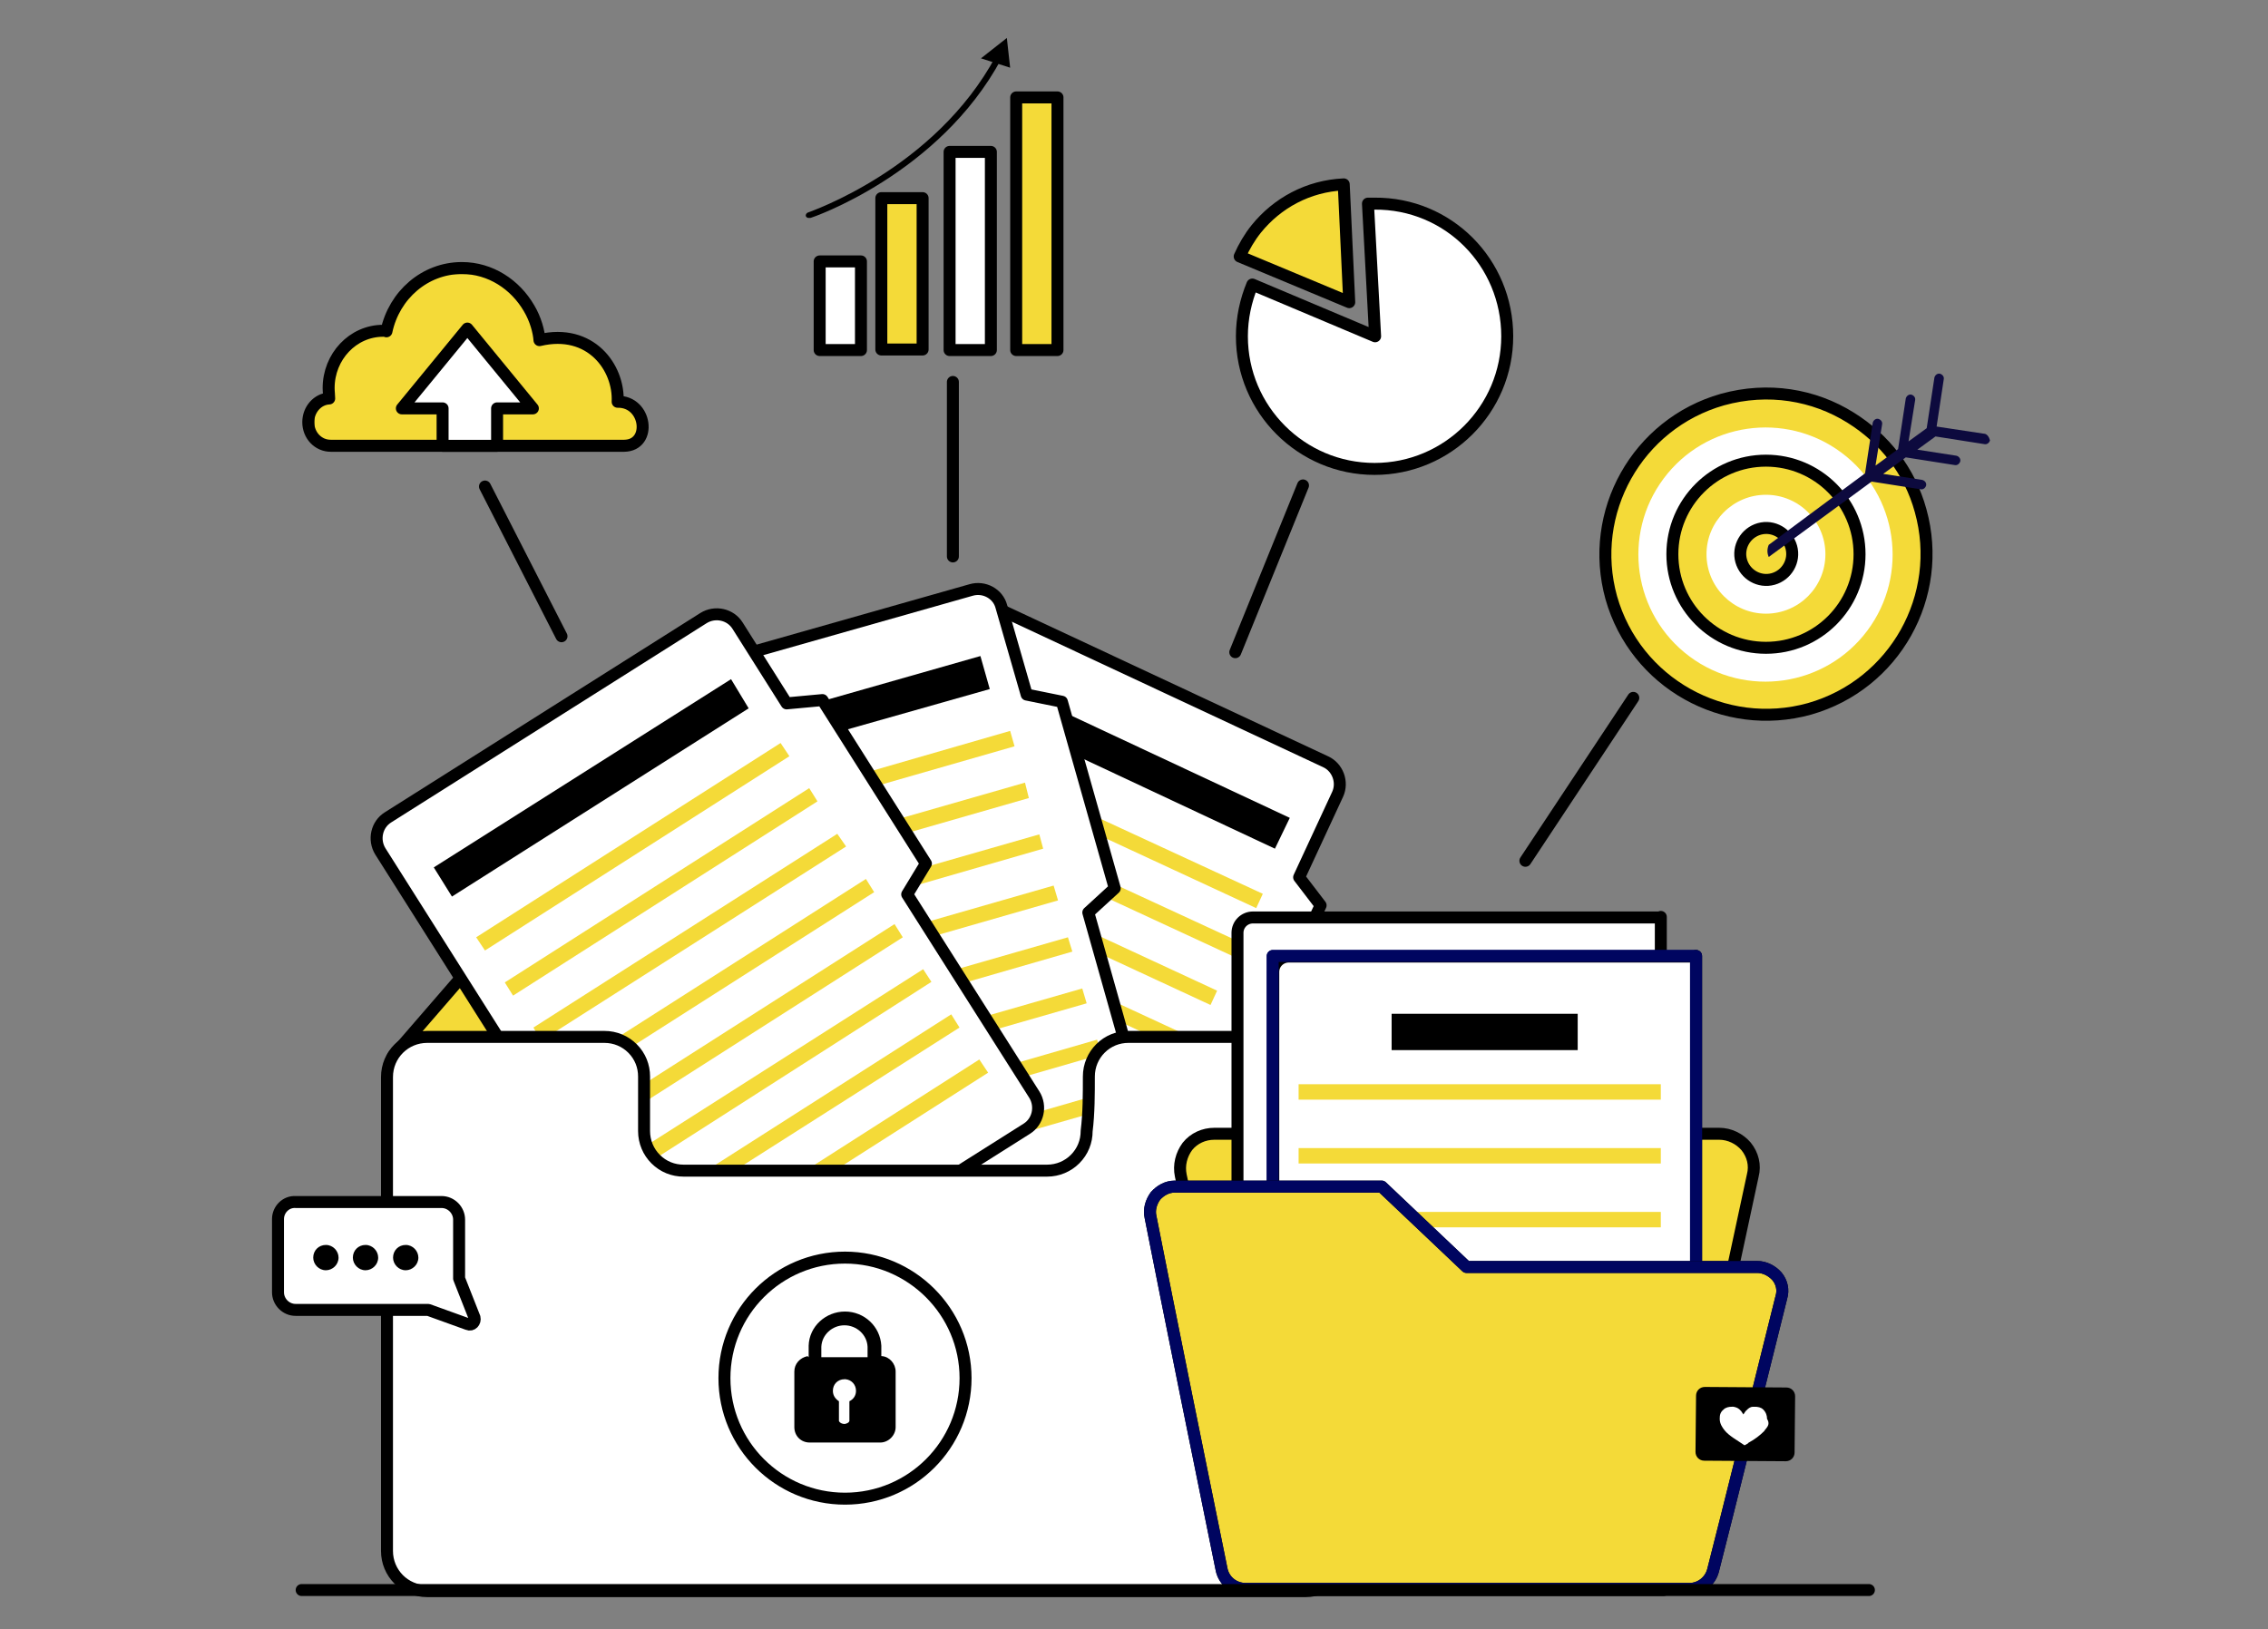
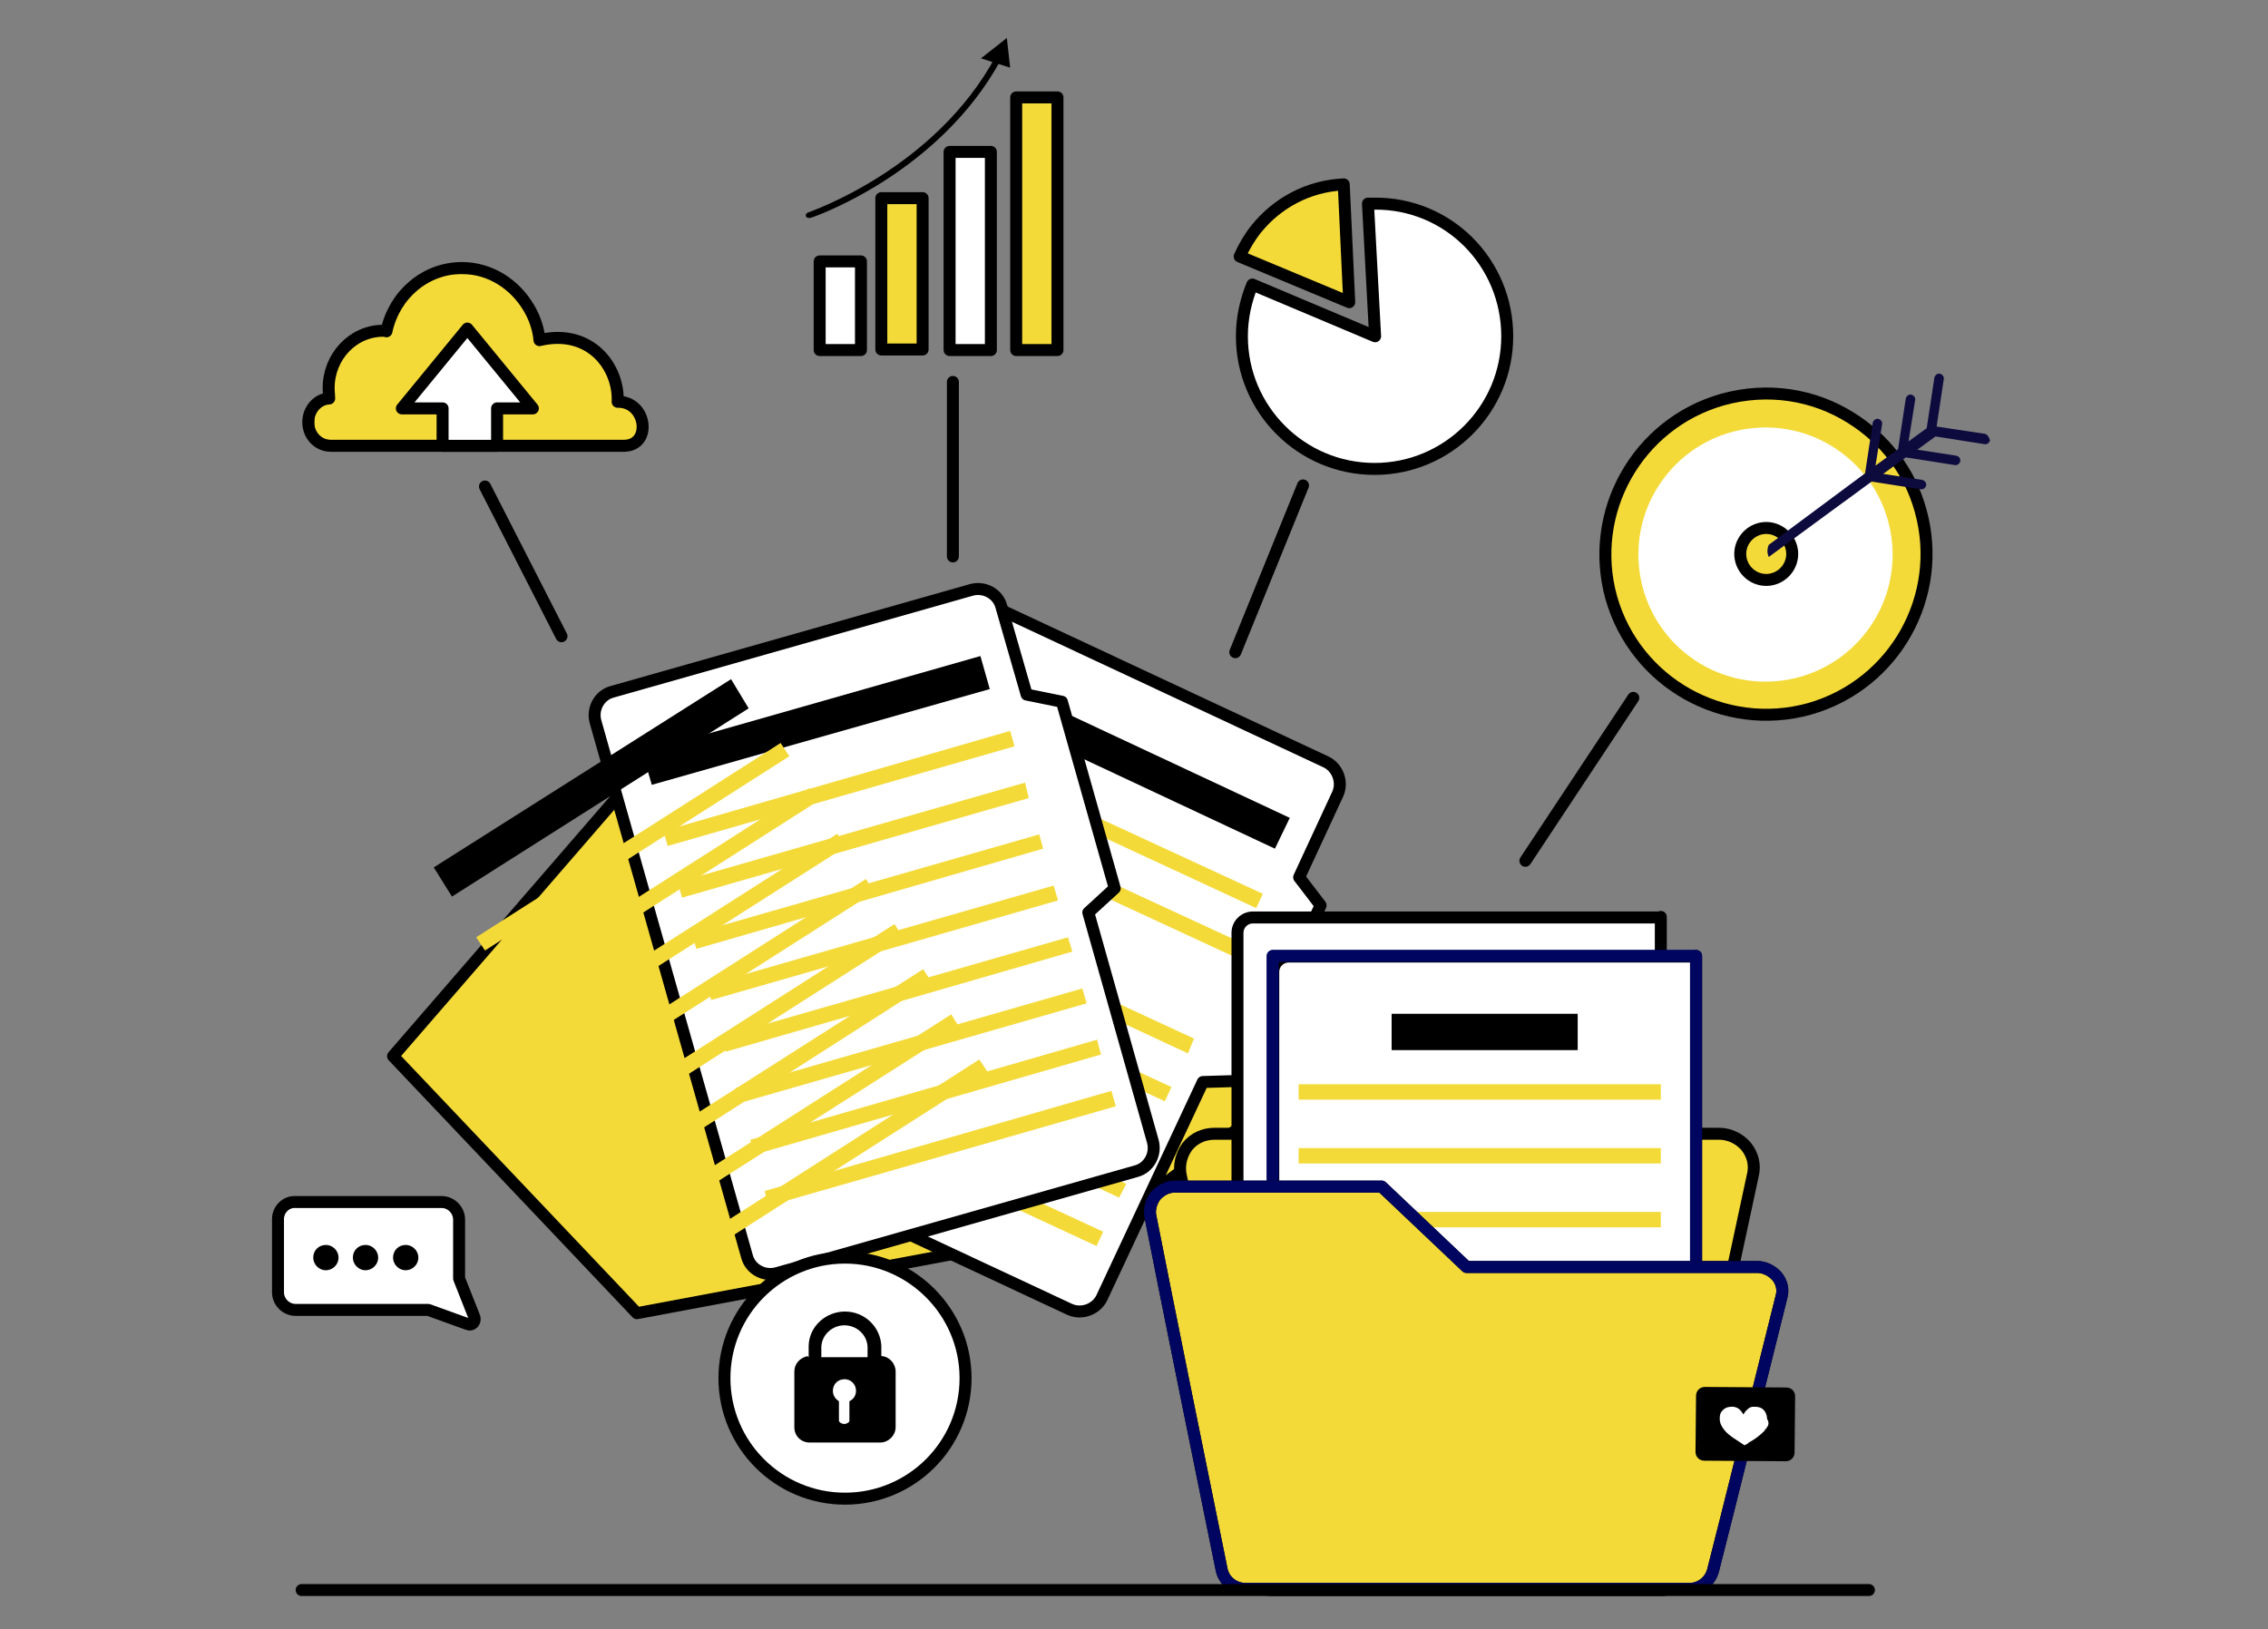
<svg xmlns="http://www.w3.org/2000/svg" xmlns:xlink="http://www.w3.org/1999/xlink" id="Layer_1" x="0px" y="0px" viewBox="0 0 412 296" style="enable-background:new 0 0 412 296;" xml:space="preserve">
  <rect x="0" y="0" width="412" height="296" fill="#808080" stroke="none" />
  <style type="text/css">	.st0{fill:#FFFFFF;stroke:#000000;stroke-width:2.7;stroke-linecap:round;stroke-linejoin:round;}	.st1{fill:#F4DA38;stroke:#000000;stroke-width:2.7;stroke-linecap:round;stroke-linejoin:round;stroke-miterlimit:10;}	.st2{fill:none;stroke:#000000;stroke-width:2.7;stroke-linecap:round;stroke-linejoin:round;stroke-miterlimit:10;}	.st3{fill:#FFFFFF;stroke:#000000;stroke-width:0.9;stroke-miterlimit:10;}	.st4{fill:none;stroke:#000000;stroke-width:2.7;stroke-linecap:round;stroke-linejoin:round;}	.st5{fill:#FFFFFF;stroke:#000000;stroke-width:2.282;stroke-linecap:round;stroke-linejoin:round;stroke-miterlimit:10;}	.st6{stroke:#000000;stroke-width:2.7;stroke-linecap:round;stroke-linejoin:round;stroke-miterlimit:10;}	.st7{fill:#FFFFFF;stroke:#000000;stroke-width:2.59;stroke-linecap:round;stroke-linejoin:round;stroke-miterlimit:10;}	.st8{fill:none;stroke:#000000;stroke-width:2.59;stroke-linecap:round;stroke-linejoin:round;stroke-miterlimit:10;}	.st9{clip-path:url(#SVGID_4_);}	.st10{fill:#F4DA38;stroke:#000000;stroke-width:2.59;stroke-linecap:round;stroke-linejoin:round;stroke-miterlimit:10;}	.st11{fill:#A05E47;}	.st12{fill:#FFFFFF;}	.st13{clip-path:url(#SVGID_6_);}	.st14{fill:#C18B76;}	.st15{fill:#EEB399;}	.st16{fill:#F4DA38;stroke:#F4DA38;stroke-width:2.59;stroke-linecap:round;stroke-linejoin:round;stroke-miterlimit:10;}	.st17{fill:#F4DA38;}	.st18{clip-path:url(#SVGID_8_);}	.st19{fill:#171E26;}			.st20{fill-rule:evenodd;clip-rule:evenodd;fill:#F4DA38;stroke:#000000;stroke-width:2.175;stroke-linecap:round;stroke-linejoin:round;stroke-miterlimit:10;}			.st21{fill-rule:evenodd;clip-rule:evenodd;fill:#FFFFFF;stroke:#000000;stroke-width:2.175;stroke-linecap:round;stroke-linejoin:round;stroke-miterlimit:10;}	.st22{fill-rule:evenodd;clip-rule:evenodd;}	.st23{fill-rule:evenodd;clip-rule:evenodd;fill:#F4DA38;}			.st24{fill-rule:evenodd;clip-rule:evenodd;fill:#FFFFFF;stroke:#000560;stroke-width:2.175;stroke-linecap:round;stroke-linejoin:round;stroke-miterlimit:10;}	.st25{fill:none;stroke:#000560;stroke-width:2.175;stroke-linecap:round;stroke-linejoin:round;stroke-miterlimit:10;}	.st26{fill:none;stroke:#000000;stroke-width:2.175;stroke-linecap:round;stroke-linejoin:round;stroke-miterlimit:10;}			.st27{clip-path:url(#SVGID_10_);fill:#F4DA38;stroke:#000000;stroke-width:2.175;stroke-linecap:round;stroke-linejoin:round;stroke-miterlimit:10;}	.st28{fill:#FFFFFF;stroke:#000000;stroke-width:2.175;stroke-linecap:round;stroke-linejoin:round;stroke-miterlimit:10;}	.st29{fill:#F4DA38;stroke:#000000;stroke-width:2.175;stroke-linecap:round;stroke-linejoin:round;stroke-miterlimit:10;}	.st30{fill:#F4DA38;stroke:#000000;stroke-width:2.175;stroke-linecap:round;stroke-linejoin:round;stroke-miterlimit:10.001;}	.st31{fill:#0D0A3E;}	.st32{fill:#F4DA38;stroke:#000000;stroke-width:2.157;stroke-linecap:round;stroke-linejoin:round;stroke-miterlimit:10;}	.st33{fill:none;stroke:#000000;stroke-width:2.157;stroke-linecap:round;stroke-linejoin:round;stroke-miterlimit:10;}	.st34{fill:#F4DA38;stroke:#000000;stroke-width:2.229;stroke-linecap:round;stroke-linejoin:round;stroke-miterlimit:10;}	.st35{fill:#FFFFFF;stroke:#000000;stroke-width:2.078;stroke-linecap:round;stroke-linejoin:round;stroke-miterlimit:10;}	.st36{fill:#FFFFFF;stroke:#000000;stroke-width:2.303;stroke-linecap:round;stroke-linejoin:round;stroke-miterlimit:10;}	.st37{opacity:0.23;fill:#78C9E5;enable-background:new    ;}	.st38{fill:none;stroke:#000000;stroke-width:2.229;stroke-linecap:round;stroke-linejoin:round;stroke-miterlimit:10;}	.st39{opacity:0.23;fill:#3D64A1;enable-background:new    ;}	.st40{fill:#FFFFFF;stroke:#000000;stroke-width:2.229;stroke-linecap:round;stroke-linejoin:round;stroke-miterlimit:10;}	.st41{fill:#103262;}	.st42{fill:#FFC94E;}	.st43{fill:#040710;}	.st44{fill:#FFFFFF;stroke:#000000;stroke-width:1.486;stroke-linecap:round;stroke-linejoin:round;stroke-miterlimit:10;}	.st45{fill:#F4DA38;stroke:#000000;stroke-width:1.907;stroke-linecap:round;stroke-linejoin:round;stroke-miterlimit:10;}</style>
  <g>
    <g>
      <polygon class="st20" points="243.3,191.3 201.6,222.5 115.7,238.6 71.4,191.9 113.9,142.8 201.1,142.8   " />
      <g>
        <path class="st21" d="M218.5,196.6l-18.3,39.1c-1,2.2-3.7,3.2-5.9,2.2l-61.4-28.7c-2.2-1-3.2-3.7-2.2-5.9l42.8-91.4    c1-2.2,3.7-3.2,5.9-2.2l61.4,28.7c2.2,1,3.2,3.7,2.2,5.9l-7,15.1l3.9,5.1L225,196.4L218.5,196.6L218.5,196.6z" />
        <g>
          <polygon class="st22" points="234.3,148.6 231.6,154.2 173.8,127.1 176.4,121.5     " />
          <polygon class="st23" points="229.4,162.4 228.2,165 168.7,137.4 169.9,134.9     " />
          <polygon class="st23" points="225.3,171.2 224.1,173.8 164.5,146.2 165.8,143.7     " />
-           <polygon class="st23" points="221.1,180 219.9,182.6 160.4,155 161.6,152.4     " />
          <polygon class="st23" points="216.9,188.7 215.8,191.4 156.3,163.7 157.5,161.2     " />
          <polygon class="st23" points="212.8,197.5 211.6,200.1 152.1,172.5 153.3,170     " />
          <polygon class="st23" points="208.7,206.3 207.4,208.8 148,181.3 149.2,178.7     " />
          <polygon class="st23" points="204.6,215.1 203.3,217.6 143.9,190 145,187.4     " />
          <polygon class="st23" points="200.4,223.8 199.2,226.4 139.7,198.8 140.9,196.2     " />
        </g>
      </g>
      <g>
        <path class="st21" d="M197.7,165.8l11.7,41.5c0.7,2.4-0.7,4.9-3,5.5l-65.2,18.5c-2.4,0.7-4.9-0.7-5.5-3l-27.5-97.1    c-0.7-2.4,0.7-4.9,3-5.5l65.2-18.5c2.4-0.7,4.9,0.7,5.5,3l4.6,16l6.4,1.3l9.6,33.9L197.7,165.8L197.7,165.8z" />
        <g>
          <polygon class="st22" points="178.1,119.2 179.8,125.2 118.4,142.6 116.7,136.7     " />
          <polygon class="st23" points="183.5,132.8 184.3,135.6 121.3,153.7 120.5,151     " />
          <polygon class="st23" points="186.2,142.2 186.9,145 123.9,163.1 123.1,160.3     " />
          <polygon class="st23" points="188.8,151.6 189.5,154.2 126.5,172.4 125.7,169.7     " />
          <polygon class="st23" points="191.4,160.9 192.2,163.6 129.2,181.7 128.4,179     " />
          <polygon class="st23" points="194,170.3 194.8,172.9 131.8,191.1 131,188.4     " />
          <polygon class="st23" points="196.6,179.6 197.4,182.3 134.4,200.4 133.6,197.7     " />
          <polygon class="st23" points="199.3,188.9 200,191.6 137,209.8 136.3,207.1     " />
          <polygon class="st23" points="201.9,198.2 202.7,201 139.6,219.1 138.9,216.4     " />
        </g>
      </g>
      <g>
-         <path class="st21" d="M164.8,162.5l23.1,36.4c1.3,2.1,0.7,4.9-1.4,6.2l-57.3,36.2c-2.1,1.3-4.9,0.7-6.2-1.4l-53.9-85.2    c-1.3-2.1-0.7-4.9,1.4-6.2l57.3-36.2c2.1-1.3,4.9-0.7,6.2,1.4l8.9,14.1l6.5-0.6l18.8,29.7L164.8,162.5L164.8,162.5z" />
        <g>
          <polygon class="st22" points="132.8,123.4 136,128.7 82.1,162.9 78.8,157.6     " />
          <polygon class="st23" points="141.8,135 143.4,137.4 88.1,172.7 86.5,170.3     " />
          <polygon class="st23" points="147,143.2 148.5,145.6 93.2,180.9 91.7,178.5     " />
          <polygon class="st23" points="152.1,151.5 153.7,153.8 98.3,189.1 96.9,186.7     " />
          <polygon class="st23" points="157.3,159.7 158.8,162.1 103.6,197.3 102,195     " />
          <polygon class="st23" points="162.5,167.9 164,170.3 108.7,205.6 107.2,203.2     " />
          <polygon class="st23" points="167.7,176.1 169.2,178.4 113.9,213.8 112.3,211.4     " />
          <polygon class="st23" points="172.8,184.3 174.3,186.7 119,221.9 117.5,219.6     " />
          <polygon class="st23" points="177.9,192.5 179.5,194.9 124.2,230.2 122.7,227.8     " />
        </g>
      </g>
-       <path class="st21" d="M197.8,195.6c0-2,0.8-3.8,2.1-5.1c1.4-1.4,3.2-2.1,5.1-2.1c8.8,0,23.4,0,32.2,0c4.1,0,7.3,3.3,7.3,7.3   c0,18.6,0,67.6,0,86.1c0,4.1-3.3,7.3-7.3,7.3c-28.3,0-131.3,0-159.6,0c-4.1,0-7.3-3.3-7.3-7.3c0-18.6,0-67.6,0-86.1   c0-4.1,3.3-7.3,7.3-7.3c8.8,0,23.4,0,32.2,0c2,0,3.8,0.8,5.1,2.1c1.4,1.4,2.1,3.2,2.1,5.1c0,3.1,0,6.7,0,9.9c0,2,0.8,3.8,2.1,5.1   c1.4,1.4,3.2,2.1,5.1,2.1c15.3,0,50.7,0,66,0c2,0,3.8-0.8,5.1-2.1c1.4-1.4,2.1-3.2,2.1-5.1C197.8,202.3,197.8,198.7,197.8,195.6   L197.8,195.6z" />
      <path class="st20" d="M214.5,213.6c-0.4-1.9,0.1-3.8,1.2-5.3c1.2-1.5,3-2.3,4.9-2.3c19.9,0,71.9,0,91.7,0c1.9,0,3.7,0.9,4.9,2.3   c1.2,1.5,1.7,3.4,1.2,5.3c-4.4,20.6-16.2,75.3-16.2,75.3h-71.6C230.7,288.9,218.9,234.2,214.5,213.6L214.5,213.6z" />
      <path class="st21" d="M301.7,166.6v86.8c0,1.6-1.3,2.8-2.8,2.8h-71.3c-1.6,0-2.8-1.3-2.8-2.8v-83.9c0-1.6,1.3-2.8,2.8-2.8H301.7   L301.7,166.6z" />
      <polygon class="st24" points="308.1,173.7 308.1,263.3 231.2,263.3 231.2,173.7   " />
      <path class="st21" d="M308.1,173.7v86.8c0,1.6-1.3,2.8-2.8,2.8h-71.2c-1.6,0-2.8-1.3-2.8-2.8v-83.9c0-1.6,1.3-2.8,2.8-2.8H308.1   L308.1,173.7z" />
      <polygon class="st22" points="286.6,184.2 286.6,190.8 252.8,190.8 252.8,184.2   " />
      <polygon class="st23" points="301.7,197 301.7,199.8 235.9,199.8 235.9,197   " />
      <polygon class="st23" points="301.7,208.6 301.7,211.4 235.9,211.4 235.9,208.6   " />
      <polygon class="st23" points="301.7,220.2 301.7,223 235.9,223 235.9,220.2   " />
      <polygon class="st25" points="308.1,173.7 308.1,263.3 231.2,263.3 231.2,173.7   " />
      <path class="st20" d="M209,221.1c-0.3-1.3,0.1-2.7,0.9-3.8c0.9-1,2.1-1.7,3.5-1.7c11.6,0,37.6,0,37.6,0l15.4,14.6c0,0,38,0,52.8,0   c1.4,0,2.7,0.7,3.6,1.7c0.9,1.1,1.2,2.5,0.8,3.8c-3,12-9.9,39.9-12.4,49.6c-0.5,2-2.3,3.4-4.3,3.4c-14.1,0-66.3,0-80.6,0   c-2.2,0-4-1.5-4.4-3.6C219.5,273.4,211.8,235.4,209,221.1L209,221.1z" />
      <path class="st25" d="M209,221.1c-0.3-1.3,0.1-2.7,0.9-3.8c0.9-1,2.1-1.7,3.5-1.7c11.6,0,37.6,0,37.6,0l15.4,14.6c0,0,38,0,52.8,0   c1.4,0,2.7,0.7,3.6,1.7c0.9,1.1,1.2,2.5,0.8,3.8c-3,12-9.9,39.9-12.4,49.6c-0.5,2-2.3,3.4-4.3,3.4c-14.1,0-66.3,0-80.6,0   c-2.2,0-4-1.5-4.4-3.6C219.5,273.4,211.8,235.4,209,221.1L209,221.1z" />
      <path class="st26" d="M54.8,288.9h284.7" />
      <g>
        <path class="st21" d="M153.5,228.5c-12.1,0-21.9,9.8-21.9,21.9s9.8,21.9,21.9,21.9s21.9-9.8,21.9-21.9S165.5,228.5,153.5,228.5" />
        <path class="st22" d="M151.3,252.7c0-1.2,0.9-2.1,2.1-2.1c0.1,0,0.1,0,0.2,0c1.1,0.1,1.9,1,1.9,2.1c0,0.8-0.4,1.5-1.2,1.9    c0,1.2,0,2.3,0,3.6c-0.1,0.3-0.4,0.4-0.7,0.5c-0.4,0.1-1-0.1-1.2-0.5v-3.6C151.8,254.2,151.3,253.6,151.3,252.7 M146.9,246.6v-2    v-0.1c0.1-3.5,3.1-6.2,6.6-6.2s6.4,2.7,6.6,6.2l0,0c0,0.1,0,0.2,0,0.3c0,0.1,0,0.1,0,0.2v1.4h0.1l0,0c1.4,0.1,2.5,1.4,2.5,2.8    v10.1c0,1.5-1.3,2.8-2.8,2.8h-12.8c-1.6,0-2.8-1.2-2.8-2.8v-10.1c0-1.4,1-2.5,2.4-2.8L146.9,246.6L146.9,246.6z M157.6,246.6    v-1.5c0-0.1,0-0.1,0-0.2s0-0.1,0-0.2l0,0l0,0c-0.1-2.2-2-3.9-4.2-3.9c-2.2,0-4.1,1.7-4.2,3.9v0.2v1.7L157.6,246.6L157.6,246.6z" />
      </g>
    </g>
    <g>
      <g>
        <g>
          <path id="SVGID_3_" class="st23" d="M69.6,60.1c-5.5,0-9.9,4.7-9.9,10.4c0,0.7,0.1,1.3,0.1,1.9c-2.1,0.1-3.8,2-3.8,4.3     c0,2.4,1.8,4.3,4.1,4.3h9.5h0.5h4.1h19.8h5.4h4.7h5.2h4.1c5.1-0.1,4.1-8.1-1.2-8c0.3-6.2-4.9-13.4-14.2-11.2     c-0.1-1.5-0.7-3.8-1.9-5.8c-2.5-4.3-7-7.3-12.2-7.3c-6.7,0-12.3,4.9-13.7,11.5C70.2,60.1,69.9,60.1,69.6,60.1" />
        </g>
        <g>
          <g>
            <defs>
              <path id="SVGID_9_" d="M69.6,60.1c-5.5,0-9.9,4.7-9.9,10.4c0,0.7,0.1,1.3,0.1,1.9c-2.1,0.1-3.8,2-3.8,4.3       c0,2.4,1.8,4.3,4.1,4.3h9.5h0.5h4.1h19.8h5.4h4.7h5.2h4.1c5.1-0.1,4.1-8.1-1.2-8c0.3-6.2-4.9-13.4-14.2-11.2       c-0.1-1.5-0.7-3.8-1.9-5.8c-2.5-4.3-7-7.3-12.2-7.3c-6.7,0-12.3,4.9-13.7,11.5C70.2,60.1,69.9,60.1,69.6,60.1" />
            </defs>
            <clipPath id="SVGID_4_">
              <use xlink:href="#SVGID_9_" style="overflow:visible;" />
            </clipPath>
            <rect x="56" y="48.7" style="clip-path:url(#SVGID_4_);fill:#F4DA38;stroke:#000000;stroke-width:2.175;stroke-linecap:round;stroke-linejoin:round;stroke-miterlimit:10;" width="62.9" height="32.3" />
          </g>
        </g>
        <g>
          <path id="SVGID_2_" class="st26" d="M69.6,60.1c-5.5,0-9.9,4.7-9.9,10.4c0,0.7,0.1,1.3,0.1,1.9c-2.1,0.1-3.8,2-3.8,4.3     c0,2.4,1.8,4.3,4.1,4.3h9.5h0.5h4.1h19.8h5.4h4.7h5.2h4.1c5.1-0.1,4.1-8.1-1.2-8c0.3-6.2-4.9-13.4-14.2-11.2     c-0.1-1.5-0.7-3.8-1.9-5.8c-2.5-4.3-7-7.3-12.2-7.3c-6.7,0-12.3,4.9-13.7,11.5C70.2,60.1,69.9,60.1,69.6,60.1" />
        </g>
      </g>
      <polygon class="st21" points="96.8,74.2 90.3,74.2 90.3,81 80.4,81 80.4,74.2 73,74.2 84.9,59.7   " />
    </g>
    <line class="st26" x1="88.1" y1="88.4" x2="102" y2="115.6" />
    <line class="st26" x1="296.7" y1="126.8" x2="277.1" y2="156.4" />
    <g>
      <g>
        <path class="st28" d="M273.8,61.1c0,13.3-10.8,24.1-24.1,24.1s-24.1-10.8-24.1-24.1c0-3.3,0.7-6.5,1.9-9.4l22.3,9.4L248.5,37    c0.4,0,0.7,0,1.2,0C263.1,36.9,273.8,47.7,273.8,61.1z" />
      </g>
      <g>
        <path class="st29" d="M244.1,33.5c-6.5,0.3-12.1,3.4-15.9,8.1c-1.2,1.5-2.2,3.2-3,5l19.9,8.3L244.1,33.5z" />
      </g>
    </g>
    <g>
      <g>
        <g>
          <path class="st28" d="M50.5,221.5v13.3c0,1.7,1.4,3.2,3.2,3.2h24.1l7.2,2.6c0.7,0.3,1.4-0.4,1.2-1.2l-2.8-7.1v-10.7     c0-1.7-1.4-3.2-3.2-3.2H53.7C51.9,218.3,50.5,219.8,50.5,221.5z" />
        </g>
      </g>
      <g>
        <g>
          <path d="M71.4,228.5c0,1.2,1,2.3,2.3,2.3c1.2,0,2.3-1,2.3-2.3c0-1.2-1-2.3-2.3-2.3C72.4,226.2,71.4,227.2,71.4,228.5z" />
        </g>
        <g>
          <path d="M64.1,228.5c0,1.2,1,2.3,2.3,2.3c1.2,0,2.3-1,2.3-2.3c0-1.2-1-2.3-2.3-2.3C65.1,226.2,64.1,227.2,64.1,228.5z" />
        </g>
        <g>
          <path d="M56.9,228.5c0,1.2,1,2.3,2.3,2.3c1.2,0,2.3-1,2.3-2.3c0-1.2-1-2.3-2.3-2.3C57.9,226.2,56.9,227.2,56.9,228.5z" />
        </g>
      </g>
    </g>
    <g>
      <g>
        <g>
          <path class="st29" d="M348.9,92.8c4.3,15.5-4.7,31.6-20.2,36c-15.5,4.3-31.6-4.7-36-20.2c-4.3-15.5,4.7-31.6,20.2-36     c8.3-2.3,16.6-0.9,23.3,3.3C342.3,79.7,346.9,85.5,348.9,92.8z" />
        </g>
        <g>
          <ellipse transform="matrix(0.598 -0.801 0.801 0.598 48.218 297.503)" class="st12" cx="320.8" cy="100.7" rx="23.1" ry="23.1" />
        </g>
        <g>
-           <ellipse class="st30" cx="320.8" cy="100.7" rx="17" ry="17" />
-         </g>
+           </g>
        <g>
          <ellipse class="st12" cx="320.8" cy="100.7" rx="10.8" ry="10.8" />
        </g>
        <g>
          <path class="st29" d="M322.1,105.2c-2.5,0.7-5.1-0.8-5.8-3.3s0.8-5.1,3.3-5.8c2.5-0.7,5.1,0.8,5.8,3.3     C326.1,101.9,324.6,104.5,322.1,105.2z" />
        </g>
      </g>
      <g>
        <path class="st31" d="M360.4,78.8l-8.6-1.3l1.3-8.6c0.1-0.5-0.3-0.9-0.7-1c-0.5-0.1-0.9,0.3-1,0.7l-1.4,9.2l-3.3,2.4l1.2-7.5    c0.1-0.5-0.3-0.9-0.7-1c-0.5-0.1-0.9,0.3-1,0.7l-1.4,9.2l-4.1,3l1.2-7.5c0.1-0.5-0.3-0.9-0.7-1c-0.5-0.1-0.9,0.3-1,0.7l-1.4,9.2    L321.3,99c-0.4,1-0.2,1.7,0,2.2L340,87.5l8.9,1.4c0.5,0.1,0.9-0.3,1-0.7c0.1-0.5-0.3-0.9-0.7-1l-7.1-1.1l4.1-3l8.9,1.4    c0.5,0.1,0.9-0.3,1-0.7c0.1-0.5-0.3-0.9-0.7-1l-7.1-1.1l3.3-2.4l8.9,1.4c0.5,0.1,0.9-0.3,1-0.7C361.3,79.3,360.9,78.8,360.4,78.8    z" />
      </g>
    </g>
    <g>
      <g>
        <rect x="148.9" y="47.5" class="st28" width="7.5" height="16.1" />
      </g>
      <g>
        <rect x="160.1" y="36" class="st29" width="7.5" height="27.5" />
      </g>
      <g>
        <rect x="172.5" y="27.6" class="st28" width="7.5" height="36" />
      </g>
      <g>
        <rect x="184.6" y="17.7" class="st29" width="7.5" height="45.9" />
      </g>
      <g>
        <polygon points="178.2,10.6 183.5,12.3 182.9,6.9    " />
      </g>
      <g>
        <g>
          <path d="M146.9,39.6c-0.2,0-0.4-0.1-0.5-0.3c-0.1-0.3,0.1-0.6,0.4-0.7c0.2-0.1,23-7.8,34.1-28.4c0.1-0.2,0.5-0.4,0.7-0.2     c0.3,0.1,0.4,0.4,0.3,0.7c-11.3,21-34.5,28.9-34.7,28.9C147,39.6,147,39.6,146.9,39.6z" />
        </g>
      </g>
    </g>
    <line class="st26" x1="173.1" y1="69.4" x2="173.1" y2="101.1" />
    <line class="st26" x1="236.7" y1="88.2" x2="224.4" y2="118.5" />
    <g>
      <g>
        <g>
          <g>
            <path d="M324.4,265.5l-14.8-0.1c-0.9,0-1.6-0.7-1.6-1.6l0.1-10.2c0-0.9,0.7-1.6,1.6-1.6l14.8,0.1c0.9,0,1.6,0.7,1.6,1.6      l-0.1,10.2C326,264.8,325.3,265.5,324.4,265.5z" />
          </g>
        </g>
        <g>
          <g>
            <g>
              <g>
                <g>
                  <g>
                    <path class="st12" d="M320.8,259.6c-0.1,0.1-0.2,0.2-0.3,0.4l-0.1,0.1c-0.7,0.7-1.6,1.4-2.7,2c-0.1,0-0.1,0.1-0.1,0.1          c-0.2,0.1-0.4,0.3-0.7,0.4c-1.3-0.9-2.8-1.7-3.6-2.7c-0.4-0.5-0.9-1.2-0.9-2.1c0-0.7,0.1-1.2,0.7-1.7          c0.4-0.4,1-0.5,1.5-0.5h0.1c0.1,0,0.1,0,0.2,0c0.5,0.1,0.9,0.2,1.4,0.8l0.4,0.6l0.4-0.6c0.3-0.3,0.6-0.6,0.9-0.7l0,0          c0.2-0.1,0.4-0.1,0.7-0.1h0.1c0.5,0,1.1,0.1,1.5,0.5c0.5,0.5,0.7,1.1,0.7,1.7C321.5,258.6,321.2,259.1,320.8,259.6z" />
                  </g>
                </g>
              </g>
            </g>
          </g>
        </g>
      </g>
    </g>
  </g>
</svg>